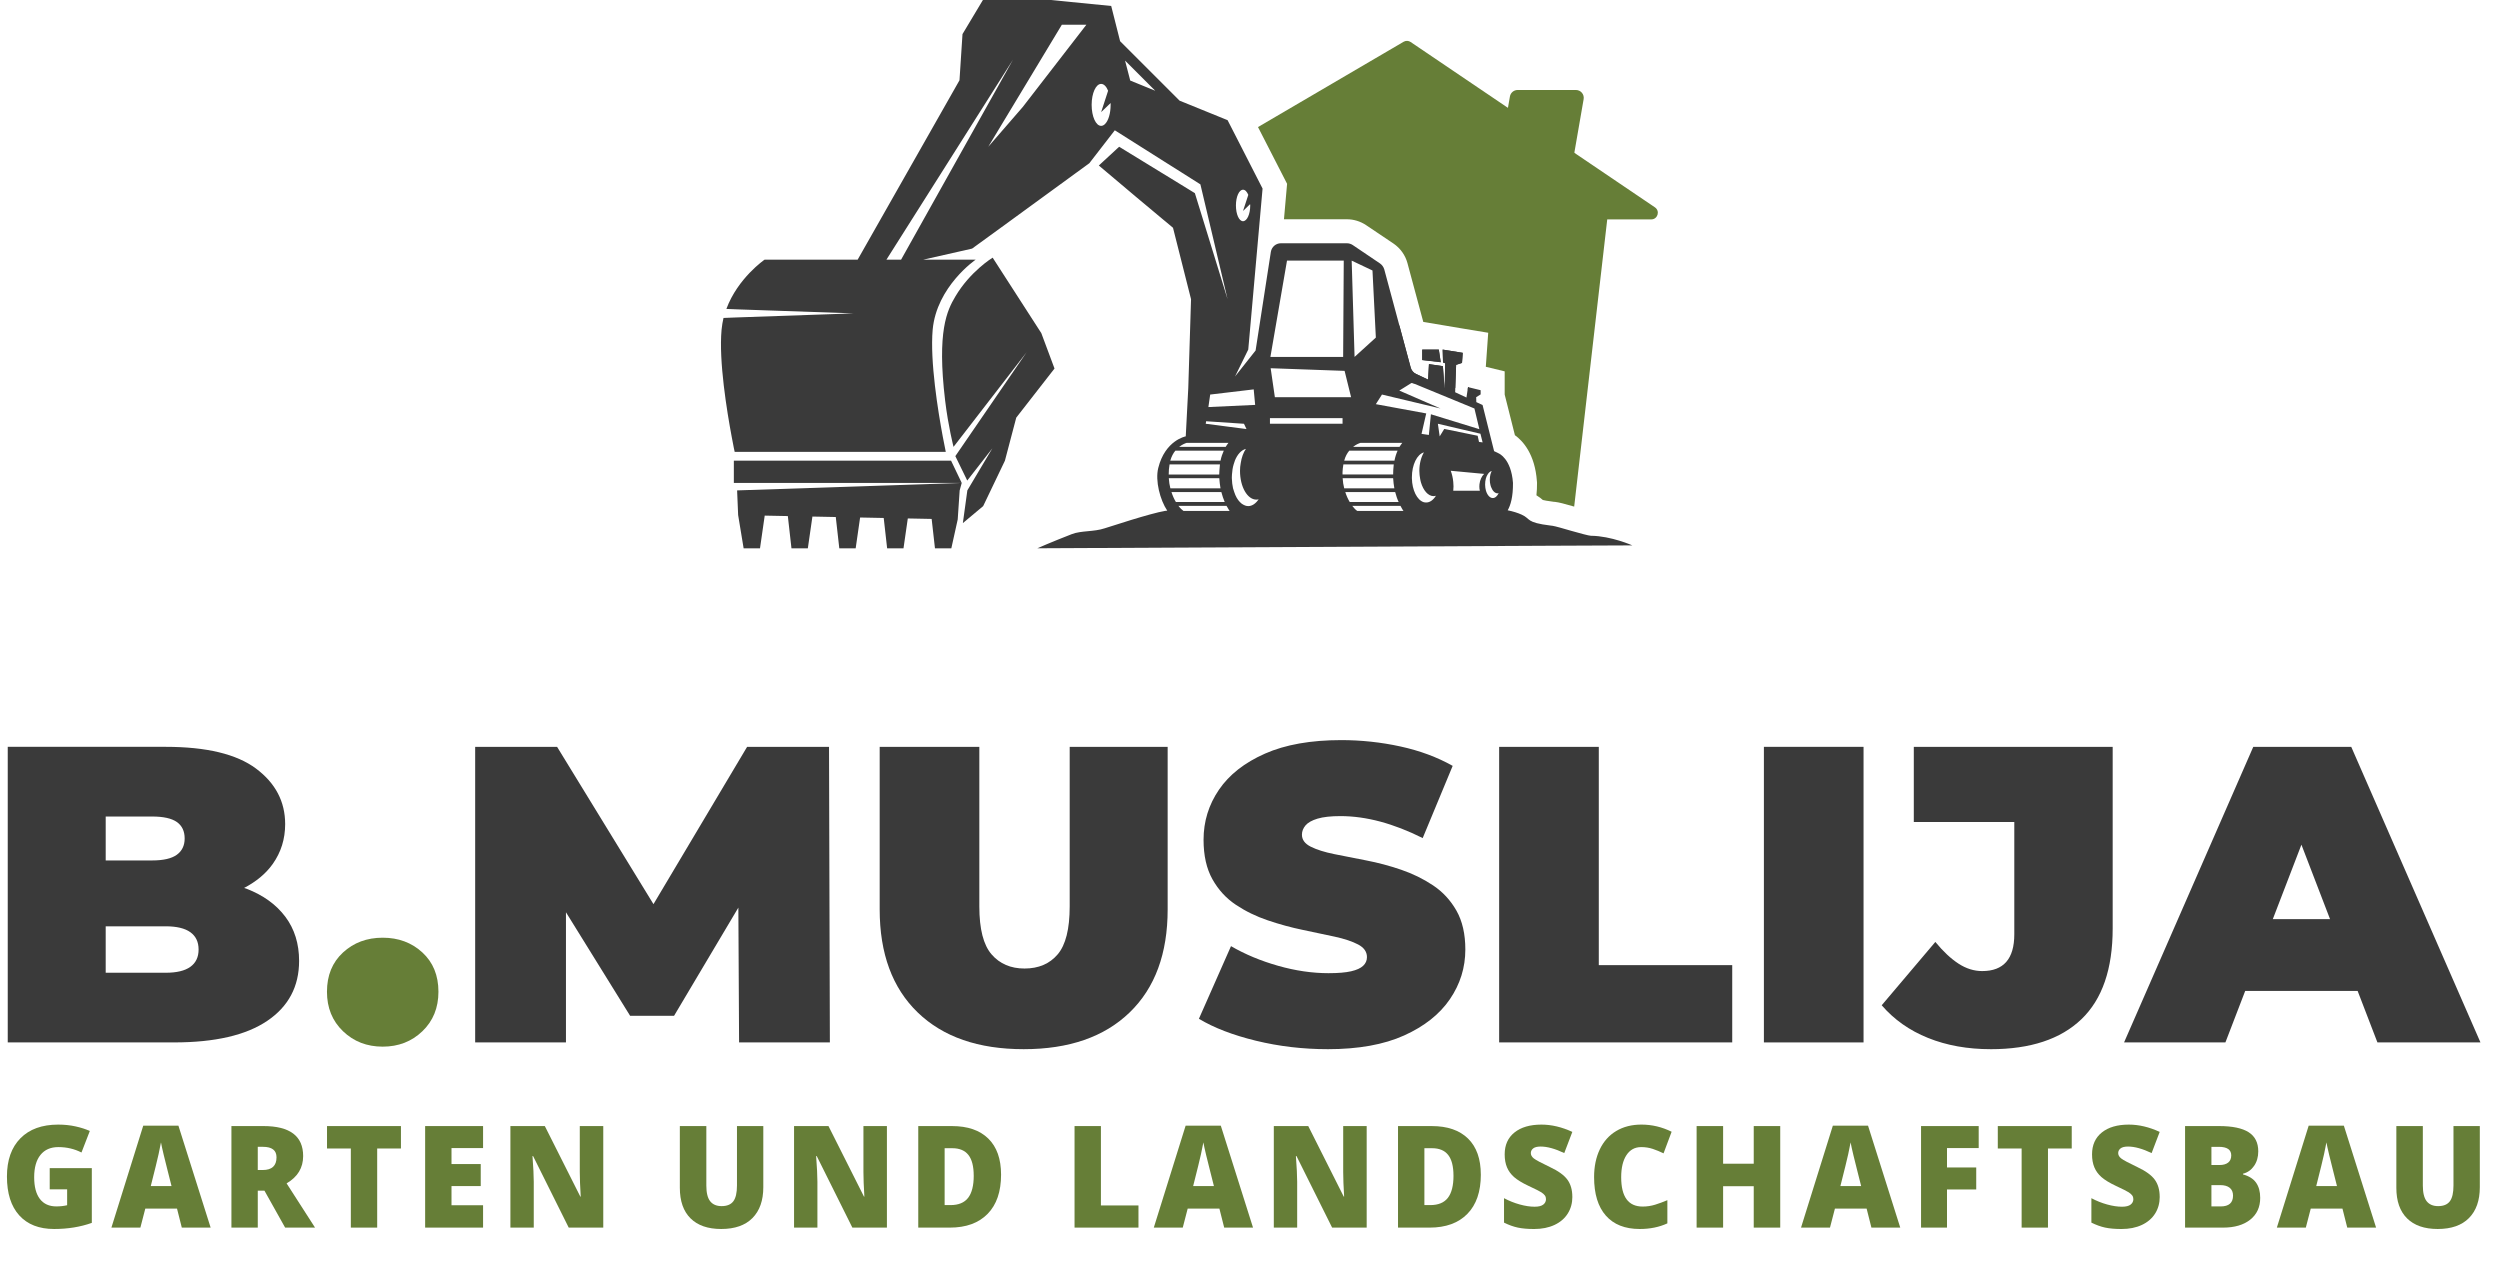
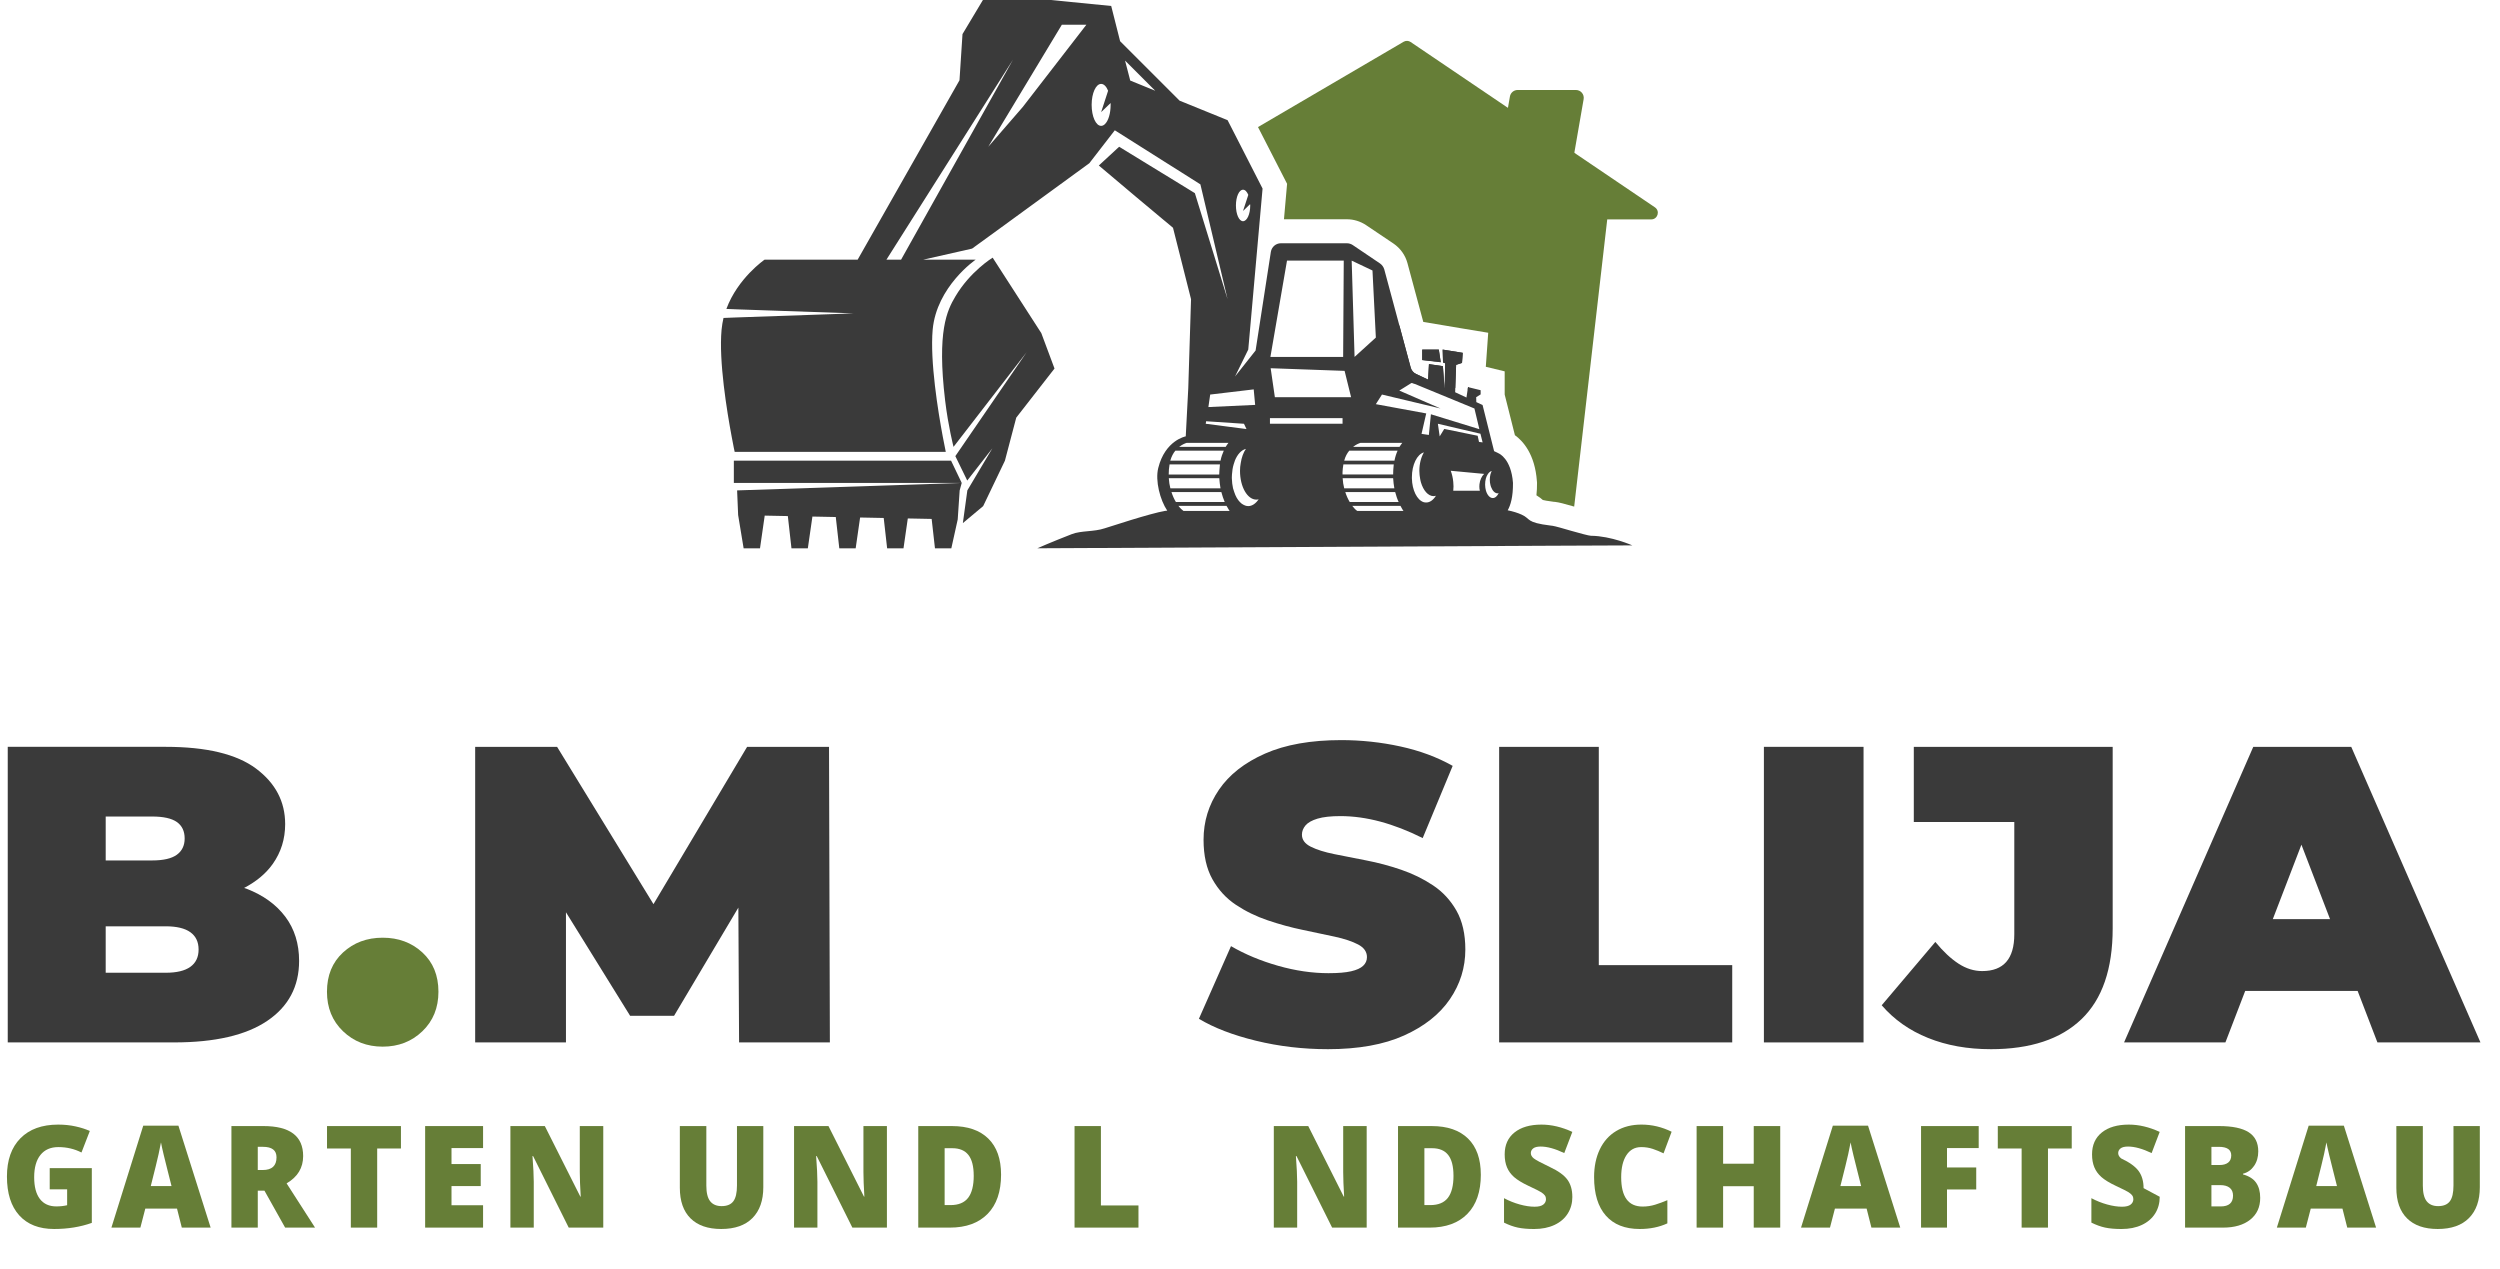
<svg xmlns="http://www.w3.org/2000/svg" id="Layer_1" data-name="Layer 1" viewBox="0 0 268.641 136.392">
  <defs>
    <style>      .cls-1 {        fill: #3a3a3a;      }      .cls-2 {        fill: #667e37;      }    </style>
  </defs>
  <g>
    <path class="cls-1" d="M170.977,57.576c-.271-.013-1.201-.271-2.119-.53-.878-.258-1.744-.504-2.015-.543-.077,0-.142-.013-.207-.026-2.739-.336-2.093-.71-3.126-1.176-.426-.194-.93-.349-1.499-.465,.31-.543,.581-1.434,.568-2.945-.194-2.622-1.524-3.165-1.524-3.165,0,0-.181-.103-.504-.246l-1.24-4.96-.672-.31-.013-.53,.478-.297v-.452l-1.266-.31-.09-.026-.039,.258-.129,.865-1.214-.568,.013-.452,.09-2.493,.633-.207,.077-1.085-2.157-.349,.039,1.382,.232,.09-.052,2.532v.052l-.026-.013v-.039l-.168-2.222-1.499-.22-.09,1.666-1.292-.607c-.284-.129-.504-.388-.581-.698l-1.214-4.508-1.628-6.046c-.077-.246-.232-.465-.452-.62l-2.945-1.989c-.181-.116-.401-.181-.607-.181h-7.105c-.53,0-.982,.387-1.072,.917l-1.641,10.606-2.209,2.79,1.421-2.894,1.537-17.297-2.713-5.309-1.046-2.041-4.638-1.886-.517-.207-6.395-6.394-.956-3.785-6.549-.646h-7.234l-2.196,3.669-.323,4.961-10.942,19.274h-9.999s-2.881,1.977-4.108,5.297l1.318,.052,12.35,.426-12.66,.439-1.318,.052c-.09,.4-.168,.827-.207,1.266-.31,3.384,.581,8.784,1.085,11.484,.181,1.008,.323,1.641,.323,1.641h22.684s-.129-.633-.323-1.641c-.504-2.7-1.382-8.1-1.085-11.484,.426-4.664,4.625-7.531,4.625-7.531h-5.632l4.173-.943h.013l1.059-.245,3.165-2.299,9.43-6.873,2.739-3.54,5.374,3.397,1.744,1.098,2.08,1.318,2.92,12.337-3.514-11.394-2.609-1.602-.995-.607-4.534-2.777-2.183,2.015,4.121,3.475,1.331,1.111,1.434,1.201,.284,.233,.801,.672,1.938,7.673-.297,9.546-.271,5.193s-2.222,.413-2.958,3.411c-.336,1.356,.194,3.423,.969,4.573-.077,.013-.155,.026-.233,.026-.775,.129-2.235,.543-3.63,.969-1.098,.336-2.157,.685-2.868,.904-1.15,.387-2.506,.232-3.514,.62-2.131,.827-3.72,1.524-3.72,1.524l54.798-.271,9.146-.039s-2.261-1.008-4.431-1.034ZM96.828,27.903h-1.576l13.603-21.496-12.027,21.496Zm13.073-16.406l-3.707,4.276,7.906-13.112h2.635l-6.834,8.836Zm9.443-.233c0,.93-.246,1.718-.607,2.067-.129,.129-.271,.194-.413,.194-.568,0-1.02-1.007-1.02-2.261,0-1.24,.452-2.248,1.02-2.248,.297,0,.568,.284,.749,.736l-.749,2.299,.039-.039,.982-.943v.194Zm2.106-2.609l-.556-2.145,3.242,3.242-2.687-1.098Zm4.909,45.291c-.181-.297-.349-.659-.478-1.072h5.361c.103,.387,.22,.749,.362,1.072h-5.245Zm5.438,.413c.052,.078,.09,.155,.142,.233,0,.013,0,.026,.013,.026,.052,.103,.116,.194,.181,.284h-4.961c-.077-.052-.155-.116-.232-.194-.103-.091-.207-.22-.31-.349h5.167Zm-6.033-1.886c-.09-.336-.142-.698-.168-1.085h5.426c.026,.375,.065,.736,.129,1.085h-5.387Zm24.157,.401c.103,.387,.22,.749,.375,1.072h-5.258c-.181-.297-.349-.659-.478-1.072h5.361Zm-5.477-.401c-.091-.336-.142-.698-.168-1.085h5.426c.026,.375,.064,.736,.129,1.085h-5.387Zm6.046,1.886c.039,.078,.078,.155,.129,.233,0,.013,.013,.026,.013,.026,.052,.103,.116,.194,.181,.284h-4.961c-.013,0-.013-.013-.026-.013-.168-.116-.336-.297-.517-.53h5.18Zm-.103-6.343h-4.986c.336-.271,.659-.388,.788-.426h4.495c-.103,.129-.207,.271-.297,.426Zm-.207,.413c-.142,.31-.258,.672-.336,1.072h-5.4c.116-.452,.323-.814,.542-1.072h5.193Zm-.413,1.473c-.026,.207-.039,.413-.052,.607-.013,.155-.013,.323-.013,.478h-5.439v-.258c.013-.258,.039-.543,.091-.827h5.413Zm2.842,1.576c.013,.116,.052,.232,.077,.349,.258,.878,.775,1.486,1.369,1.486,.078,0,.168-.026,.245-.039-.284,.452-.646,.723-1.046,.723-.103,0-.194-.013-.284-.039-.697-.233-1.227-1.279-1.253-2.558v-.116c0-1.344,.556-2.468,1.292-2.674-.297,.504-.491,1.201-.491,1.989,0,.297,.039,.594,.09,.878Zm6.976,.581c0-.439,.103-.84,.284-1.098,.116-.181,.258-.31,.426-.349-.052,.116-.103,.232-.142,.375-.039,.168-.065,.362-.065,.568,0,.207,.026,.413,.078,.594,.013,.052,.039,.116,.052,.168,.155,.413,.413,.697,.71,.697,.039,0,.078-.013,.116-.026-.155,.323-.375,.53-.633,.53-.323,0-.594-.323-.736-.788-.052-.194-.09-.413-.09-.633v-.039Zm-.103-1.137c-.271,.258-.452,.659-.504,1.111-.013,.078-.013,.155-.013,.233,0,.155,.013,.31,.052,.465h-2.855c.013-.155,.026-.31,.026-.465,0-.168-.013-.323-.026-.478-.039-.439-.142-.852-.271-1.201l3.591,.336Zm-.168-3.385l-.387-.052-.142-.659-3.591-.736-.491,.801-.194-1.356,4.573,1.072,.233,.93Zm-10.812-5.141l6.291,1.499-4.431-1.925,1.305-.814,.052-.026,.129,.052,6.588,2.713,.53,2.222-5.206-1.602-.22,2.222-.788-.116,.504-2.196-5.413-.995,.659-1.034Zm-1.021-13.331l.362,7.208-2.287,2.08-.31-10.347,2.235,1.059Zm-2.299,13.616h-8.19l-.452-3.113,7.945,.284,.698,2.829Zm-6.885-14.675h6.097l-.065,10.347h-7.816l1.783-10.347Zm-1.834,16.923h7.802v.607h-7.802v-.607Zm-1.46,8.759c.078,0,.168-.013,.245-.039-.297,.452-.698,.736-1.124,.736-.155,0-.31-.039-.452-.116-.155-.065-.31-.181-.439-.323-.258-.258-.465-.633-.607-1.072-.052-.129-.09-.258-.129-.401-.078-.336-.116-.698-.129-1.085v-.103c0-.103,0-.194,.013-.297,.026-.387,.078-.749,.181-1.085,.039-.129,.077-.258,.129-.388v-.013c.271-.672,.698-1.15,1.189-1.266-.271,.388-.465,.917-.556,1.524-.052,.271-.078,.543-.078,.84,0,1.705,.788,3.087,1.757,3.087Zm-1.434-33.303c.233,0,.426,.22,.568,.556l-.568,1.731,.762-.736c0,.052,.013,.103,.013,.142,0,.943-.349,1.692-.775,1.692-.426,0-.762-.749-.762-1.692,0-.93,.336-1.692,.762-1.692Zm-3.527,22.012l4.676-.555,.155,1.666-5.025,.232,.194-1.344Zm-.439,2.868l4.069,.271,.271,.568-4.379-.568,.039-.271Zm-2.093,2.325h4.495c-.103,.129-.207,.271-.297,.426h-4.999c.349-.271,.672-.388,.801-.426Zm-1.214,.84h5.206c-.142,.31-.271,.672-.349,1.072h-5.4c.129-.452,.323-.814,.543-1.072Zm-.62,1.473h5.413c-.026,.207-.039,.413-.052,.607-.013,.155-.026,.323-.026,.478h-5.426c0-.349,.026-.71,.091-1.085Z" />
    <polygon class="cls-1" points="78.856 49.504 78.856 51.892 103.343 51.892 102.199 49.504 78.856 49.504" />
    <path class="cls-1" d="M111.898,35.802l-5.231-8.115s-2.402,1.455-4.01,4.176c-.886,1.498-1.989,3.719-1.096,11.182,.33,2.752,.902,4.974,.902,4.974l7.851-10.166-7.657,11.161,1.28,2.624,2.698-3.463-2.688,4.522-.482,3.513,2.182-1.825,2.338-4.881,1.218-4.626,4.111-5.277-1.417-3.8Z" />
    <polygon class="cls-1" points="79.318 55.349 79.908 58.922 81.667 58.922 82.173 55.406 84.658 55.455 85.048 58.922 86.807 58.922 87.299 55.507 89.809 55.557 90.188 58.922 91.947 58.922 92.424 55.609 94.961 55.66 95.328 58.922 97.086 58.922 97.549 55.711 100.112 55.762 100.468 58.922 102.226 58.922 102.913 55.818 103.123 52.697 103.343 51.892 79.207 52.697 79.318 55.349" />
    <polygon class="cls-1" points="154.817 38.922 152.828 38.69 152.828 37.566 154.61 37.566 154.817 38.922" />
    <path class="cls-1" d="M155.217,41.57l-3.371-.388-.181-.026-1.421-.155v-6.02h.129l1.214,4.508c.077,.31,.297,.568,.581,.698l1.292,.607,.09-1.666,1.499,.22,.168,2.222Z" />
    <polygon class="cls-1" points="155.024 37.566 157.181 37.915 157.103 39 156.47 39.206 156.38 41.699 155.243 41.57 155.295 39.038 155.062 38.948 155.024 37.566" />
    <polygon class="cls-1" points="157.879 41.868 157.711 41.855 157.749 41.596 157.84 41.622 157.879 41.868" />
    <polygon class="cls-1" points="154.817 38.922 152.828 38.69 152.828 37.566 154.61 37.566 154.817 38.922" />
  </g>
  <path class="cls-2" d="M177.434,23.576h-4.726l-3.552,30.861c-1.124-.323-1.615-.452-2.041-.504l-.168-.013c-.685-.09-1.021-.155-1.163-.194-.142-.129-.362-.31-.685-.504,.052-.426,.064-.878,.064-1.344l-.013-.168c-.207-2.894-1.486-4.314-2.364-4.947l-1.098-4.366v-2.493l-2.028-.491,.258-3.656-3.049-.504-1.602-.271-2.325-.388-1.705-6.33c-.233-.853-.762-1.589-1.499-2.093l-2.958-1.989c-.607-.4-1.318-.62-2.041-.62h-6.769l.336-3.811-3.126-6.097,15.646-9.165c.236-.138,.53-.129,.756,.025l26.249,17.765c.579,.392,.302,1.297-.398,1.297Z" />
  <g>
    <path class="cls-2" d="M5.342,125.525h4.524v5.881c-1.229,.438-2.579,.657-4.051,.657-1.616,0-2.864-.487-3.746-1.463-.883-.976-1.323-2.366-1.323-4.172,0-1.762,.482-3.132,1.448-4.112s2.318-1.471,4.059-1.471c.659,0,1.282,.064,1.867,.194,.586,.129,1.097,.294,1.531,.492l-.896,2.313c-.755-.388-1.584-.582-2.488-.582-.826,0-1.466,.28-1.918,.84-.451,.56-.677,1.359-.677,2.399,0,1.021,.204,1.798,.612,2.332,.409,.535,.998,.803,1.768,.803,.421,0,.808-.042,1.162-.127v-1.709h-1.872v-2.276Z" />
    <path class="cls-2" d="M19.536,131.914l-.516-2.045h-3.406l-.53,2.045h-3.112l3.421-10.956h3.778l3.463,10.956h-3.098Zm-1.104-4.463l-.452-1.791c-.105-.398-.232-.913-.384-1.545-.15-.632-.25-1.085-.297-1.358-.043,.254-.128,.672-.255,1.254s-.407,1.729-.843,3.44h2.23Z" />
    <path class="cls-2" d="M27.7,127.943v3.971h-2.832v-10.911h3.435c2.849,0,4.273,1.074,4.273,3.224,0,1.264-.593,2.242-1.778,2.934l3.055,4.754h-3.213l-2.223-3.971h-.717Zm0-2.217h.53c.99,0,1.484-.455,1.484-1.365,0-.751-.485-1.127-1.455-1.127h-.56v2.492Z" />
    <path class="cls-2" d="M40.532,131.914h-2.832v-8.501h-2.56v-2.41h7.944v2.41h-2.553v8.501Z" />
    <path class="cls-2" d="M51.909,131.914h-6.225v-10.911h6.225v2.365h-3.392v1.717h3.141v2.366h-3.141v2.06h3.392v2.403Z" />
    <path class="cls-2" d="M64.826,131.914h-3.714l-3.829-7.688h-.064c.091,1.209,.137,2.132,.137,2.77v4.918h-2.51v-10.911h3.699l3.815,7.582h.043c-.067-1.099-.101-1.982-.101-2.649v-4.933h2.523v10.911Z" />
    <path class="cls-2" d="M82.022,121.003v6.567c0,1.428-.389,2.534-1.165,3.317-.777,.784-1.896,1.176-3.359,1.176-1.43,0-2.527-.381-3.295-1.142-.768-.762-1.15-1.856-1.15-3.284v-6.635h2.847v6.403c0,.771,.138,1.331,.415,1.68,.277,.348,.687,.521,1.227,.521,.578,0,.998-.172,1.258-.519,.261-.346,.392-.911,.392-1.697v-6.389h2.832Z" />
    <path class="cls-2" d="M95.306,131.914h-3.714l-3.829-7.688h-.064c.091,1.209,.137,2.132,.137,2.77v4.918h-2.51v-10.911h3.699l3.815,7.582h.043c-.067-1.099-.101-1.982-.101-2.649v-4.933h2.523v10.911Z" />
    <path class="cls-2" d="M107.571,126.227c0,1.821-.481,3.225-1.444,4.21-.964,.985-2.317,1.478-4.062,1.478h-3.392v-10.911h3.629c1.682,0,2.981,.447,3.896,1.343s1.373,2.189,1.373,3.881Zm-2.939,.104c0-1-.19-1.741-.57-2.224s-.957-.724-1.731-.724h-.824v6.112h.631c.86,0,1.491-.26,1.893-.78,.401-.52,.603-1.314,.603-2.385Z" />
    <path class="cls-2" d="M115.467,131.914v-10.911h2.833v8.53h4.036v2.381h-6.869Z" />
-     <path class="cls-2" d="M131.547,131.914l-.516-2.045h-3.406l-.53,2.045h-3.112l3.421-10.956h3.778l3.463,10.956h-3.098Zm-1.104-4.463l-.452-1.791c-.105-.398-.232-.913-.384-1.545-.15-.632-.25-1.085-.297-1.358-.043,.254-.128,.672-.255,1.254s-.407,1.729-.843,3.44h2.23Z" />
    <path class="cls-2" d="M146.86,131.914h-3.715l-3.829-7.688h-.064c.091,1.209,.137,2.132,.137,2.77v4.918h-2.51v-10.911h3.7l3.814,7.582h.043c-.067-1.099-.101-1.982-.101-2.649v-4.933h2.524v10.911Z" />
    <path class="cls-2" d="M159.125,126.227c0,1.821-.481,3.225-1.445,4.21-.963,.985-2.316,1.478-4.062,1.478h-3.392v-10.911h3.628c1.683,0,2.981,.447,3.897,1.343,.915,.896,1.373,2.189,1.373,3.881Zm-2.939,.104c0-1-.19-1.741-.57-2.224s-.957-.724-1.731-.724h-.825v6.112h.631c.861,0,1.492-.26,1.894-.78,.401-.52,.603-1.314,.603-2.385Z" />
    <path class="cls-2" d="M168.96,128.601c0,.677-.164,1.277-.494,1.802-.33,.525-.806,.934-1.427,1.225-.622,.291-1.351,.437-2.188,.437-.698,0-1.283-.051-1.757-.153-.473-.102-.965-.279-1.477-.533v-2.627c.54,.288,1.102,.514,1.685,.675,.583,.162,1.119,.243,1.606,.243,.421,0,.729-.076,.925-.228,.196-.152,.294-.348,.294-.586,0-.149-.039-.28-.118-.393-.079-.111-.206-.225-.38-.339-.175-.115-.64-.349-1.395-.702-.684-.323-1.196-.637-1.538-.94-.342-.303-.596-.651-.76-1.045-.165-.393-.248-.858-.248-1.396,0-1.005,.352-1.788,1.055-2.351,.702-.562,1.668-.844,2.896-.844,1.085,0,2.191,.262,3.319,.784l-.867,2.276c-.98-.468-1.826-.702-2.538-.702-.368,0-.636,.067-.804,.202-.167,.134-.251,.301-.251,.5,0,.214,.106,.405,.319,.574s.79,.478,1.731,.926c.903,.423,1.531,.877,1.883,1.362,.351,.484,.526,1.096,.526,1.832Z" />
    <path class="cls-2" d="M176.35,123.264c-.674,0-1.2,.288-1.577,.862-.378,.575-.566,1.367-.566,2.377,0,2.1,.767,3.149,2.301,3.149,.464,0,.913-.066,1.349-.201,.435-.135,.872-.296,1.312-.485v2.493c-.875,.403-1.865,.604-2.969,.604-1.582,0-2.796-.478-3.639-1.434-.844-.955-1.266-2.336-1.266-4.142,0-1.13,.204-2.122,.612-2.978,.409-.856,.997-1.515,1.765-1.975,.767-.46,1.669-.69,2.706-.69,1.133,0,2.216,.257,3.248,.769l-.867,2.321c-.387-.188-.774-.348-1.161-.478-.388-.129-.804-.194-1.248-.194Z" />
    <path class="cls-2" d="M191.297,131.914h-2.847v-4.448h-3.291v4.448h-2.847v-10.911h2.847v4.045h3.291v-4.045h2.847v10.911Z" />
    <path class="cls-2" d="M201.096,131.914l-.516-2.045h-3.406l-.53,2.045h-3.112l3.42-10.956h3.779l3.463,10.956h-3.098Zm-1.104-4.463l-.451-1.791c-.105-.398-.233-.913-.384-1.545s-.25-1.085-.298-1.358c-.043,.254-.128,.672-.254,1.254-.127,.582-.408,1.729-.843,3.44h2.229Z" />
    <path class="cls-2" d="M209.217,131.914h-2.789v-10.911h6.195v2.365h-3.406v2.083h3.141v2.365h-3.141v4.098Z" />
    <path class="cls-2" d="M220.069,131.914h-2.832v-8.501h-2.561v-2.41h7.945v2.41h-2.553v8.501Z" />
-     <path class="cls-2" d="M232.076,128.601c0,.677-.164,1.277-.494,1.802-.33,.525-.806,.934-1.427,1.225-.622,.291-1.351,.437-2.188,.437-.698,0-1.283-.051-1.757-.153-.473-.102-.965-.279-1.477-.533v-2.627c.54,.288,1.102,.514,1.685,.675,.583,.162,1.119,.243,1.606,.243,.421,0,.729-.076,.925-.228,.196-.152,.294-.348,.294-.586,0-.149-.039-.28-.118-.393-.079-.111-.206-.225-.38-.339-.175-.115-.64-.349-1.395-.702-.684-.323-1.196-.637-1.538-.94-.342-.303-.596-.651-.76-1.045-.165-.393-.248-.858-.248-1.396,0-1.005,.352-1.788,1.055-2.351,.702-.562,1.668-.844,2.896-.844,1.085,0,2.191,.262,3.319,.784l-.867,2.276c-.98-.468-1.826-.702-2.538-.702-.368,0-.636,.067-.804,.202-.167,.134-.251,.301-.251,.5,0,.214,.106,.405,.319,.574s.79,.478,1.731,.926c.903,.423,1.531,.877,1.883,1.362,.351,.484,.526,1.096,.526,1.832Z" />
+     <path class="cls-2" d="M232.076,128.601c0,.677-.164,1.277-.494,1.802-.33,.525-.806,.934-1.427,1.225-.622,.291-1.351,.437-2.188,.437-.698,0-1.283-.051-1.757-.153-.473-.102-.965-.279-1.477-.533v-2.627c.54,.288,1.102,.514,1.685,.675,.583,.162,1.119,.243,1.606,.243,.421,0,.729-.076,.925-.228,.196-.152,.294-.348,.294-.586,0-.149-.039-.28-.118-.393-.079-.111-.206-.225-.38-.339-.175-.115-.64-.349-1.395-.702-.684-.323-1.196-.637-1.538-.94-.342-.303-.596-.651-.76-1.045-.165-.393-.248-.858-.248-1.396,0-1.005,.352-1.788,1.055-2.351,.702-.562,1.668-.844,2.896-.844,1.085,0,2.191,.262,3.319,.784l-.867,2.276c-.98-.468-1.826-.702-2.538-.702-.368,0-.636,.067-.804,.202-.167,.134-.251,.301-.251,.5,0,.214,.106,.405,.319,.574c.903,.423,1.531,.877,1.883,1.362,.351,.484,.526,1.096,.526,1.832Z" />
    <path class="cls-2" d="M234.799,121.003h3.657c1.424,0,2.481,.22,3.173,.66,.69,.44,1.036,1.126,1.036,2.057,0,.611-.151,1.134-.452,1.566-.301,.434-.698,.712-1.19,.836v.075c.65,.179,1.121,.478,1.413,.896,.291,.418,.438,.96,.438,1.627,0,.99-.357,1.771-1.072,2.34s-1.688,.854-2.922,.854h-4.08v-10.911Zm2.832,4.187h.854c.406,0,.721-.087,.943-.261,.222-.175,.333-.434,.333-.776,0-.612-.444-.918-1.334-.918h-.796v1.955Zm0,2.157v2.291h.997c.884,0,1.326-.388,1.326-1.164,0-.363-.118-.642-.354-.836-.237-.194-.58-.291-1.029-.291h-.939Z" />
    <path class="cls-2" d="M252.227,131.914l-.516-2.045h-3.406l-.53,2.045h-3.112l3.42-10.956h3.779l3.463,10.956h-3.098Zm-1.104-4.463l-.451-1.791c-.105-.398-.233-.913-.384-1.545s-.25-1.085-.298-1.358c-.043,.254-.128,.672-.254,1.254-.127,.582-.408,1.729-.843,3.44h2.229Z" />
    <path class="cls-2" d="M266.472,121.003v6.567c0,1.428-.389,2.534-1.165,3.317-.777,.784-1.897,1.176-3.359,1.176-1.43,0-2.528-.381-3.295-1.142-.768-.762-1.151-1.856-1.151-3.284v-6.635h2.847v6.403c0,.771,.139,1.331,.416,1.68,.277,.348,.686,.521,1.227,.521,.578,0,.997-.172,1.258-.519,.261-.346,.391-.911,.391-1.697v-6.389h2.833Z" />
  </g>
  <path class="cls-2" d="M168.639,19.49h-7.971l1.583-9.123c.07-.403,.42-.697,.829-.697h6.263c.522,0,.918,.471,.829,.985l-1.533,8.836Z" />
  <path class="cls-1" d="M30.665,98.516c-.983-1.316-2.375-2.321-4.175-3.017-.082-.032-.175-.053-.259-.084,1.295-.678,2.33-1.527,3.072-2.571,.892-1.255,1.339-2.684,1.339-4.288,0-2.42-1.044-4.409-3.131-5.967-2.087-1.558-5.324-2.337-9.71-2.337H.832v31.762H18.709c4.386,0,7.721-.771,10.005-2.314,2.284-1.543,3.426-3.69,3.426-6.443,0-1.845-.492-3.426-1.475-4.742Zm-14.316-10.776c1.21,0,2.094,.197,2.654,.59,.559,.393,.84,.983,.84,1.77,0,.756-.28,1.338-.84,1.747-.56,.408-1.445,.613-2.654,.613h-4.991v-4.719h4.991Zm4.106,16.153c-.59,.424-1.475,.635-2.654,.635h-6.443v-4.991h6.443c1.18,0,2.064,.212,2.654,.635,.59,.424,.885,1.044,.885,1.86,0,.817-.295,1.437-.885,1.86Z" />
  <path class="cls-2" d="M41.124,112.469c-1.694,0-3.116-.551-4.265-1.656-1.15-1.104-1.724-2.518-1.724-4.243,0-1.754,.574-3.16,1.724-4.22,1.149-1.058,2.571-1.588,4.265-1.588,1.694,0,3.115,.53,4.265,1.588,1.149,1.059,1.724,2.466,1.724,4.22,0,1.724-.575,3.139-1.724,4.243-1.15,1.104-2.572,1.656-4.265,1.656Z" />
  <polygon class="cls-1" points="89.175 112.015 89.084 80.253 80.281 80.253 70.22 97.157 59.863 80.253 51.06 80.253 51.06 112.015 60.816 112.015 60.816 98.029 67.712 109.156 72.431 109.156 79.342 97.527 79.419 112.015 89.175 112.015" />
-   <path class="cls-1" d="M110.001,112.741c-4.871,0-8.667-1.316-11.389-3.948-2.722-2.632-4.084-6.322-4.084-11.071v-17.469h10.708v17.151c0,2.421,.438,4.137,1.316,5.15,.877,1.014,2.057,1.52,3.539,1.52,1.512,0,2.7-.506,3.562-1.52,.862-1.013,1.293-2.729,1.293-5.15v-17.151h10.527v17.469c0,4.749-1.361,8.44-4.084,11.071-2.722,2.632-6.519,3.948-11.389,3.948Z" />
  <path class="cls-1" d="M142.671,112.741c-2.662,0-5.234-.303-7.714-.908-2.481-.605-4.523-1.391-6.126-2.359l3.448-7.804c1.512,.878,3.199,1.581,5.059,2.11,1.86,.53,3.668,.794,5.422,.794,1.028,0,1.838-.068,2.428-.204s1.021-.333,1.293-.59c.272-.256,.408-.567,.408-.93,0-.574-.318-1.028-.953-1.361-.635-.332-1.475-.613-2.518-.839-1.044-.227-2.186-.469-3.426-.726-1.241-.257-2.488-.597-3.743-1.021-1.256-.423-2.405-.983-3.448-1.679-1.044-.695-1.883-1.611-2.518-2.745-.635-1.134-.953-2.548-.953-4.242,0-1.966,.552-3.758,1.656-5.377,1.104-1.618,2.752-2.911,4.946-3.879,2.193-.968,4.923-1.452,8.19-1.452,2.148,0,4.265,.227,6.352,.681s3.962,1.15,5.626,2.087l-3.221,7.759c-1.573-.786-3.093-1.376-4.56-1.77-1.468-.393-2.897-.59-4.288-.59-1.029,0-1.845,.091-2.45,.272-.605,.182-1.036,.424-1.293,.726-.257,.303-.386,.635-.386,.998,0,.545,.318,.976,.953,1.293,.635,.318,1.475,.583,2.518,.794,1.044,.212,2.193,.439,3.448,.681,1.255,.242,2.503,.575,3.743,.998,1.24,.424,2.382,.983,3.426,1.679,1.044,.696,1.883,1.604,2.518,2.722,.635,1.12,.953,2.511,.953,4.174,0,1.936-.552,3.713-1.656,5.332-1.105,1.619-2.745,2.92-4.923,3.902-2.178,.983-4.916,1.475-8.213,1.475Z" />
  <path class="cls-1" d="M161.093,112.015v-31.762h10.708v23.459h14.338v8.304h-25.047Z" />
  <path class="cls-1" d="M189.542,112.015v-31.762h10.708v31.762h-10.708Z" />
  <path class="cls-1" d="M213.907,112.741c-2.481,0-4.719-.401-6.715-1.203-1.997-.801-3.661-1.974-4.991-3.516l5.763-6.806c.846,1.029,1.679,1.808,2.496,2.337,.817,.53,1.663,.794,2.541,.794,2.299,0,3.448-1.316,3.448-3.947v-12.07h-10.799v-8.077h21.371v19.511c0,4.356-1.119,7.608-3.358,9.756-2.239,2.148-5.49,3.222-9.756,3.222Z" />
  <path class="cls-1" d="M255.47,112.015h11.071l-13.885-31.762h-10.527l-13.885,31.762h10.89l2.128-5.536h12.079l2.128,5.536Zm-11.242-13.249l3.075-8,3.075,8h-6.15Z" />
</svg>